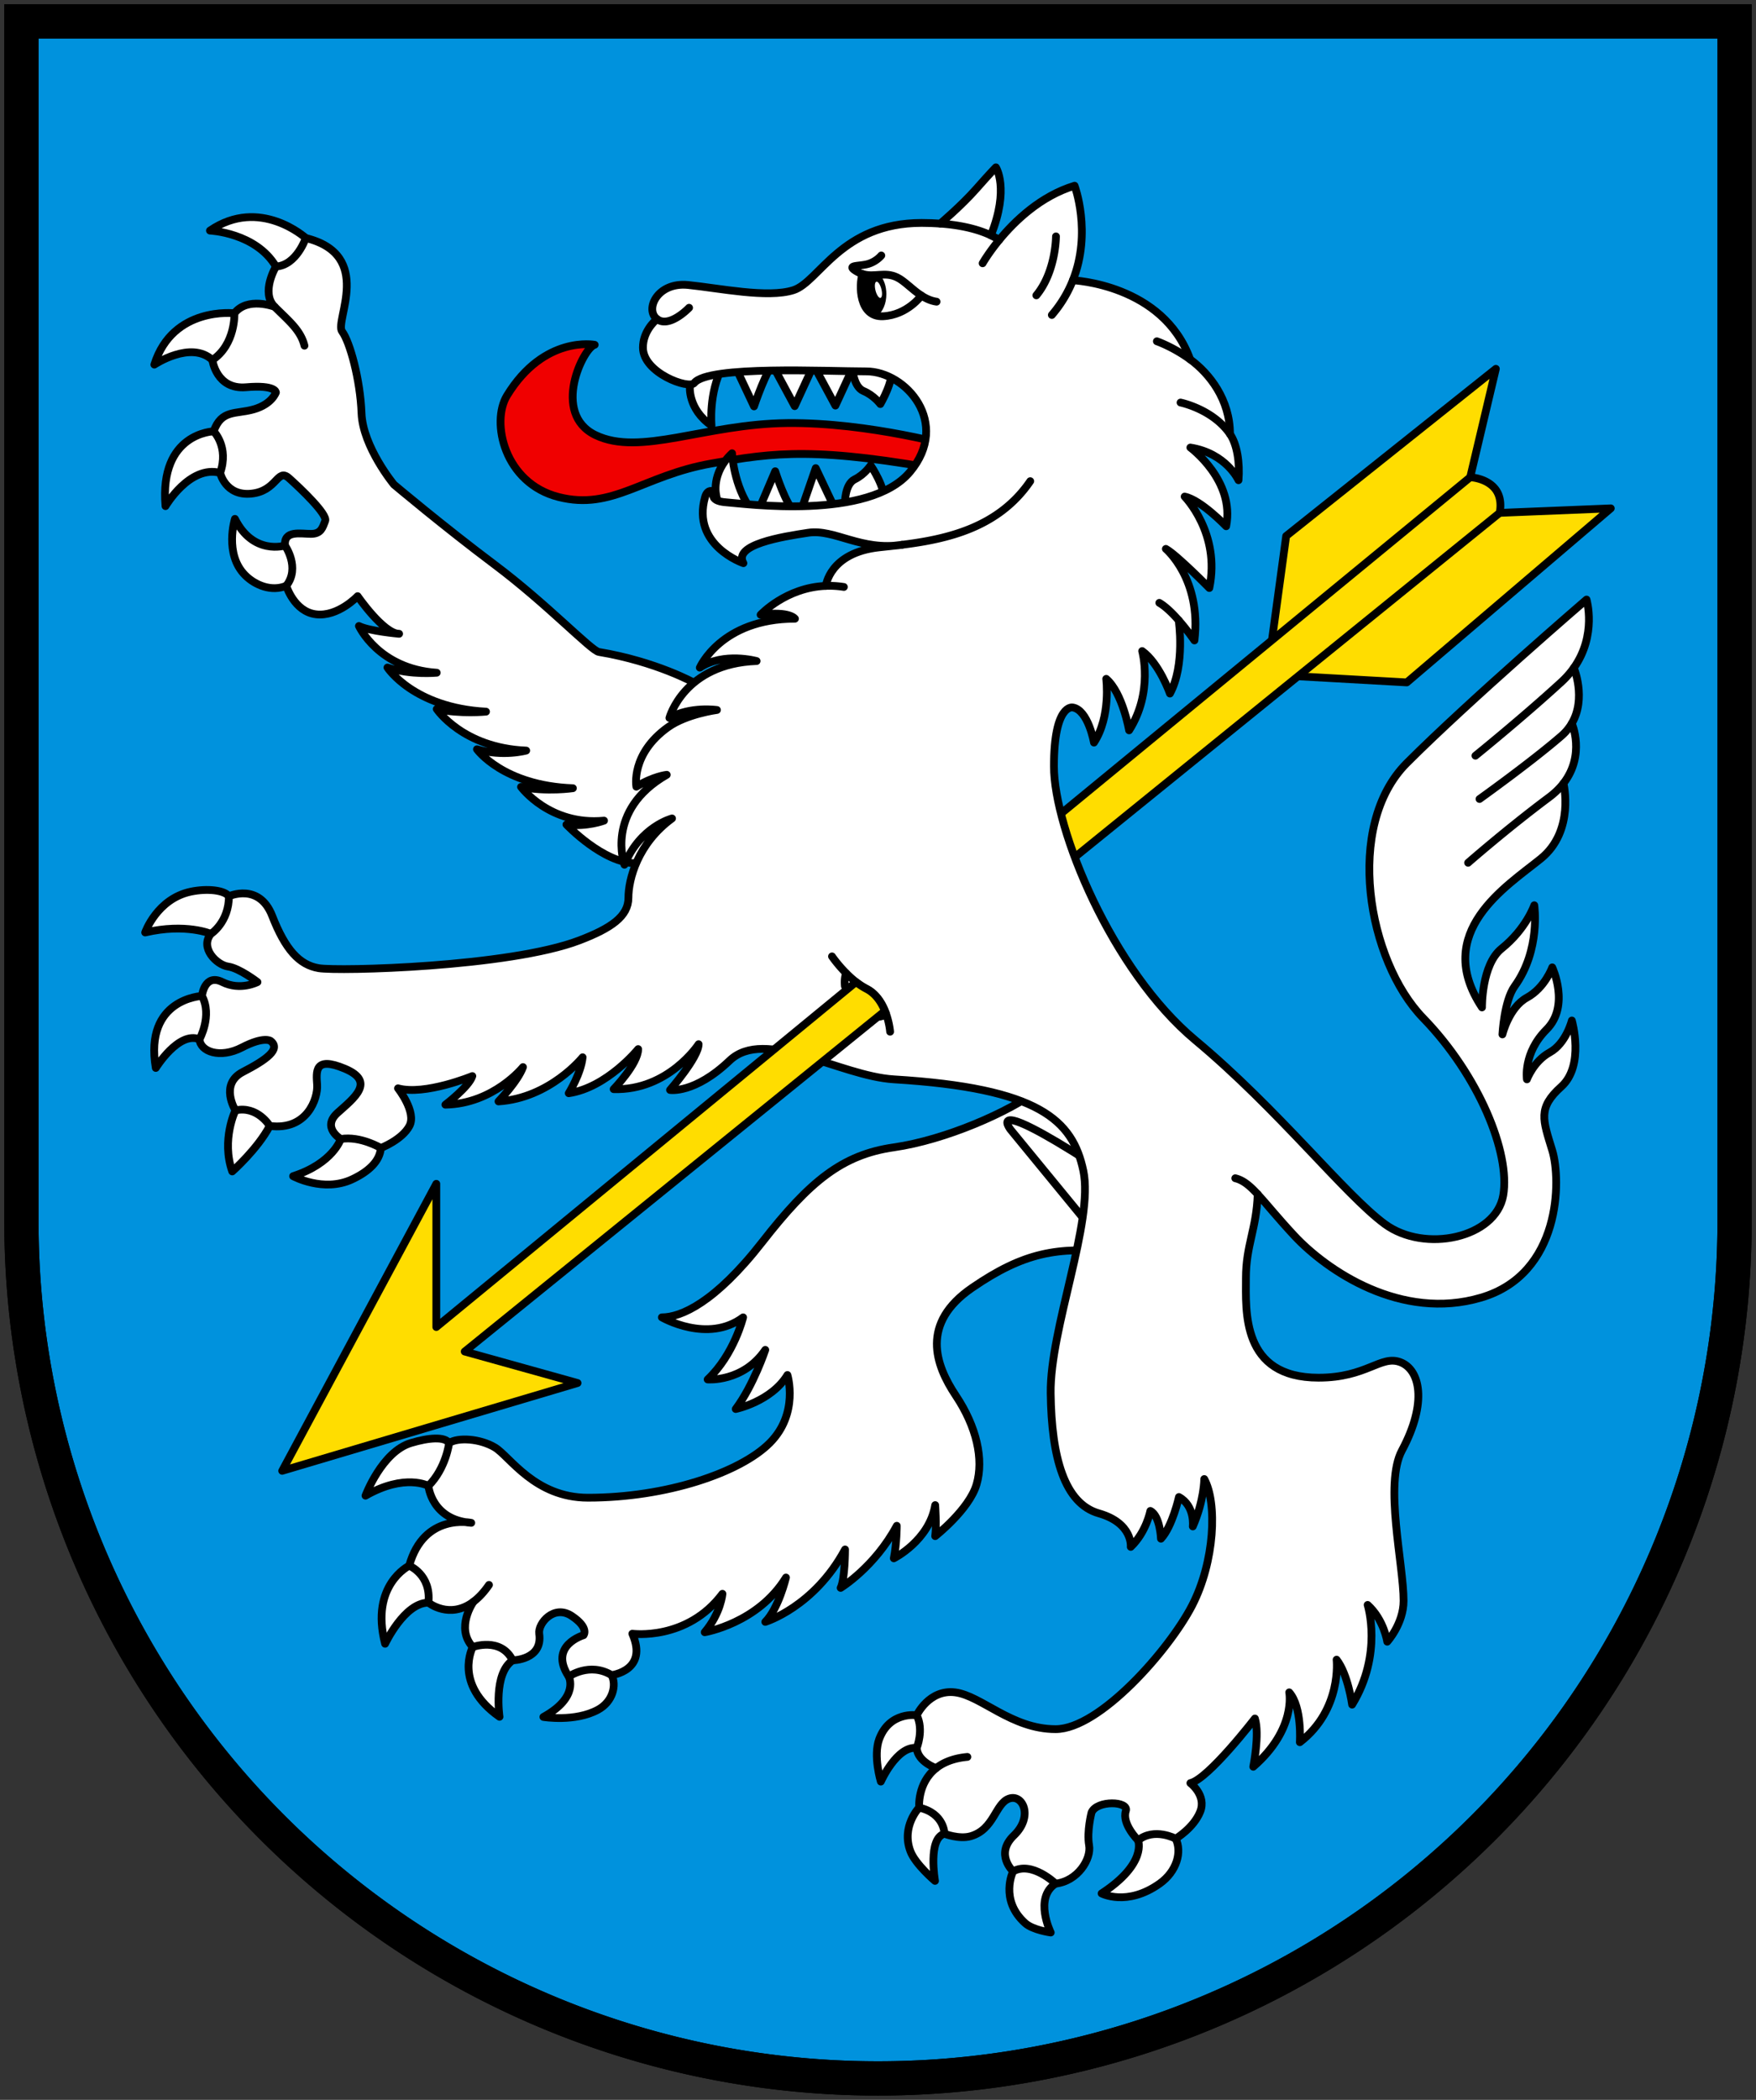
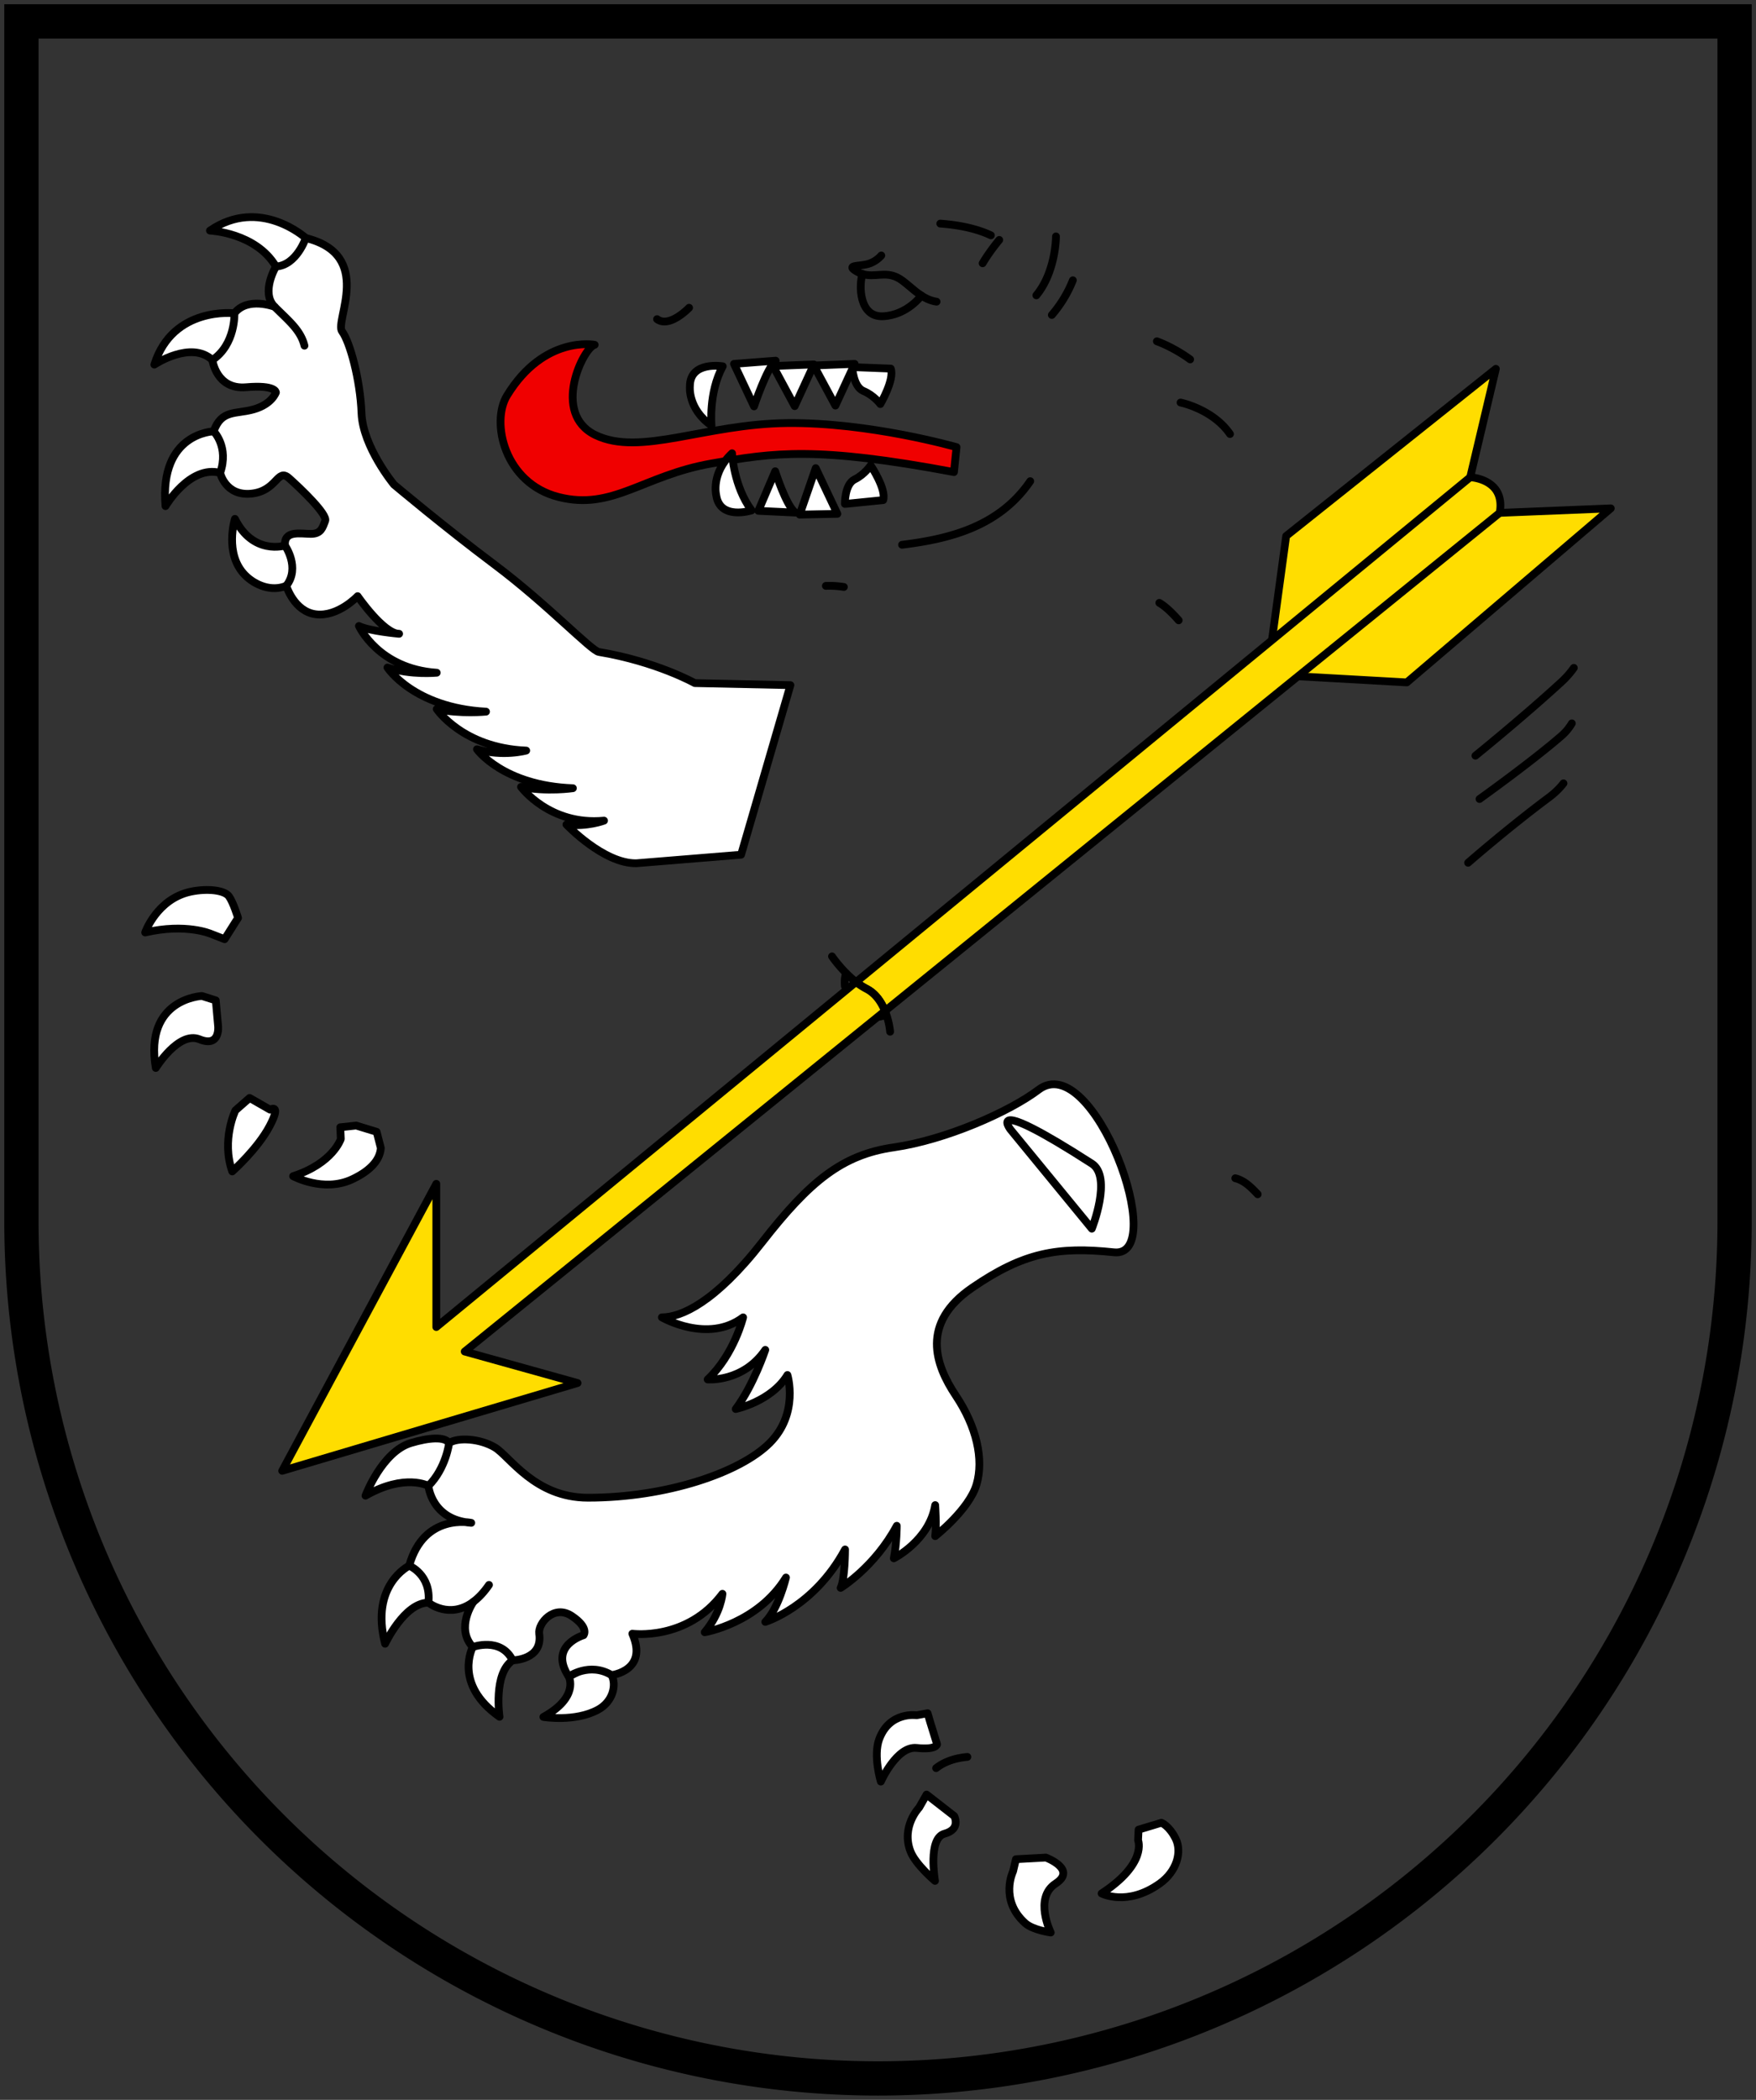
<svg xmlns="http://www.w3.org/2000/svg" version="1.1" viewBox="0 0 410 490">
  <rect x="0" y="0" width="410" height="490" fill="#333333" stroke="none" />
  <g stroke="#000">
-     <path d="M5 5v280a200 200 0 0 0 400 0V5z" fill="#0092dd" stroke-width="8" />
    <path d="M5 5v280a200 200 0 0 0 400 0V5z" fill="none" stroke-width="8" />
    <g stroke-linecap="round" stroke-linejoin="round">
      <g stroke-width="1.812">
        <g fill="#fff">
-           <path d="M95.547 365.36s-9.203 4.464-5.631 18.212c0 0 4.487-9.588 10.117-9.588 5.629 0 2.981-5.783 2.981-5.783l-3.464-4.222zM85.338 349.015s3.831-10.28 10.636-12.307c4.132-1.23 7.845-1.542 8.889.02 1.043 1.562 1.57 3.496 1.57 3.496l-3.076 7.12-3.324-.612s-5.465-2.991-14.695 2.282zM132.805 391.235s2.536 4.751-5.932 9.416c0 0 7.363 1.227 12.736-1.68 3.507-1.898 4.382-5.76 3.199-8.08-1.183-2.321-3.2-3.17-3.2-3.17l-6.156.636zM116.631 400.613s-1.505-10.099 3.066-13.175l.89-5.46-6.769-2.109-3.252 1.847-.183 2.618s-4.652 8.632 6.248 16.279z" />
+           <path d="M95.547 365.36s-9.203 4.464-5.631 18.212c0 0 4.487-9.588 10.117-9.588 5.629 0 2.981-5.783 2.981-5.783l-3.464-4.222zM85.338 349.015s3.831-10.28 10.636-12.307c4.132-1.23 7.845-1.542 8.889.02 1.043 1.562 1.57 3.496 1.57 3.496l-3.076 7.12-3.324-.612s-5.465-2.991-14.695 2.282zM132.805 391.235s2.536 4.751-5.932 9.416c0 0 7.363 1.227 12.736-1.68 3.507-1.898 4.382-5.76 3.199-8.08-1.183-2.321-3.2-3.17-3.2-3.17zM116.631 400.613s-1.505-10.099 3.066-13.175l.89-5.46-6.769-2.109-3.252 1.847-.183 2.618s-4.652 8.632 6.248 16.279z" />
          <path d="M242.5 254.28c-6.833 5.17-21.733 11.729-33.807 13.453-12.074 1.724-19.663 7.934-30.702 22.077-11.04 14.144-18.973 17.593-23.458 17.593 0 0 10.695 6.21 18.974 0 0 0-2.07 8.624-8.28 14.489 0 0 8.28.69 13.454-6.9 0 0-2.76 8.28-6.9 13.798 0 0 8.28-1.725 12.074-7.934 0 0 2.76 8.968-4.14 15.868-6.899 6.9-24.144 12.764-42.43 12.764-12.419 0-18.283-9.66-21.733-11.73s-8.624-2.414-10.693-1.034c0 0-.69 5.863-4.83 10.004 0 0 .69 7.935 10.005 8.624 0 0-11.04-2.415-14.489 10.004 0 0 5.175 2.07 4.485 8.625 0 0 4.923 3.985 10.517-.22 0 0-4.309 6.084-.17 10.568 0 0 6.555-2.414 9.315 3.105 0 0 7.087-.062 6.21-6.209-.345-2.414 3.449-6.898 7.589-4.139s2.76 4.484 2.76 4.484-8.28 2.415-3.45 9.66c0 0 4.83-3.45 10.004-.346 0 0 8.624-1.035 4.83-9.659 0 0 12.764 1.725 21.043-9.314 0 0-.346 4.485-4.14 8.97 0 0 12.42-2.07 18.974-12.764 0 0-1.725 7.244-4.83 10.349 0 0 11.384-3.45 18.628-16.904 0 0 0 6.899-1.034 8.969 0 0 7.934-4.83 13.109-14.488 0 0-.001 4.14-.69 7.589 0 0 8.279-4.14 9.659-12.419 0 0 .344 4.83 0 7.245 0 0 7.933-6.21 9.659-12.074s0-13.454-4.83-20.697-8.278-16.903 3.796-25.182c12.074-8.28 20.008-9.66 33.117-8.28s-4.832-47.606-17.596-37.947z" />
          <path d="m254.924 286.706-18.974-23.113s-6.621-8.52 18.974 7.935c4.83 3.105 0 15.179 0 15.179zM71.391 55.538S60.694 45.823 49.02 53.81c0 0 10.715.453 15.408 8.389l2.821 2.262 3.892-3.073 1.638-3.073zM57.962 74.775l-3.225-1.671s-14.392-1.702-18.702 11.979c0 0 8.555-5.717 13.555-1.078s6.123.328 6.123.328l2.812-5.622zM49.892 100.657s-12.704.322-11.253 17.446c0 0 5.656-9.643 12.766-7.757 7.112 1.886 3.197-5.159 3.197-5.159l-2.032-4.934zM66.546 127.303s-7.413 2.344-11.696-6.224c0 0-2.566 8.196 2.403 13.165 2.299 2.298 6.147 3.91 9.596 2.446 3.448-1.463 4.405-5.163 4.405-5.163l-1.462-3.656z" />
          <path d="m162.23 159.4s-8.93-5.022-22.408-7.267c-1.817-0.303-12.111-11.203-24.224-20.287-12.112-9.084-23.618-18.774-23.618-18.774s-7.267-8.781-7.57-16.654-2.726-16.654-4.542-19.076 7.57-17.866-8.479-21.802c0 0-2.119 6.36-6.964 6.662 0 0-3.634 6.055-0.303 9.386 0 0-6.36-2.423-9.387 1.514 0 0 0.303 7.267-5.148 10.902 0 0 0.908 6.964 7.873 6.358s6.965 1.211 6.965 1.211-0.908 2.725-5.148 3.937-7.57 0-9.387 5.148c0 0 3.634 3.633 1.514 9.69 0 0 1.21 5.45 7.267 4.844 6.056-0.606 6.056-6.056 8.782-3.633 2.725 2.423 9.083 8.478 8.478 9.992s-0.909 3.028-3.33 3.028-6.36-0.908-6.056 2.725c0 0 3.633 5.148 0.302 9.387 0 0 1.817 6.056 6.965 6.662 5.148 0.605 9.69-4.24 9.69-4.24s6.056 8.782 9.69 8.782c0 0-6.965-0.606-9.387-1.817 0 0 4.542 9.993 18.167 10.9 0 0-6.056 0.606-11.506-1.21 0 0 6.055 9.386 23.013 10.294 0 0-6.057 0.606-11.506-0.606 0 0 6.056 9.084 20.893 9.69 0 0-5.45 1.513-11.507-0.304 0 0 6.056 8.479 22.408 9.084 0 0-6.056 0.909-12.112-0.303 0 0 6.661 9.084 19.38 7.873 0 0-3.937 1.514-8.782 0.909 0 0 8.664 9.153 16.326 9.034l24.456-1.993 11.52-39.569z" />
        </g>
        <path d="m343.27 111.36 5.992-25.293-48.959 39.008-3.78 27.663 44.18-36.023zm6.858 8.32-5.746 1.498-43.792 36.496 27.877 1.567 47.632-40.616z" fill="#fd0" />
        <path d="m349.06 114.04c-2.046-2.527-5.794-2.673-5.794-2.673l-143.4 117.8a15.92 15.92 0 0 0 2.472 1.6c2.159 1.104 3.48 3.179 4.281 5.153l143.51-116.23c0-1e-3 0.873-3.254-1.065-5.648z" fill="#fd0" />
      </g>
      <g fill="#fff">
        <g stroke-width="1.812">
          <path d="m223.34 104.34s-20.269-5.82-39.534-5.619-34.316 7.827-44.752 2.81c-10.436-5.018-2.81-20.47-0.2-21.072 0 0-11.8-2.307-20.47 11.84-3.813 6.22-0.631 20.462 12.04 23.68 12.643 3.21 19.666-5.017 35.72-7.827 14.695-2.57 24.483-4.013 56.592 2.007z" fill="#f00000" />
          <path d="m161.08 90.152s-0.562 5.239 5.052 9.169c0 0-0.748-7.672 2.62-13.848 0 0-7.673-1.31-7.673 4.678zm6.149 25.413s-1.302-5.106 3.696-9.795c0 0 0.351 7.7 4.564 13.334 0 0-7.408 2.387-8.26-3.54zm4.145-30.653 4.679 9.918s2.994-8.983 5.052-10.667zm27.622 0.764s0.187 4.558 2.62 5.57 3.93 3.039 3.93 3.039 3.369-5.74 2.433-8.271l-8.608-0.337m-22.309 33.526 3.937-9.237s2.555 8.093 4.712 9.65z" />
        </g>
        <g stroke-width="2.418">
          <path d="m185.55 94.771 4.49-9.73-9.543 0.374zm9.505-0.128 4.49-9.73-9.543 0.374zm-4.595 14.596 5.052 10.663-8.8 0.188z" stroke-width="1.813" />
        </g>
        <g stroke-width="1.812">
          <path d="m197.27 117.58s-0.09-4.56 2.278-5.718 3.737-3.27 3.737-3.27 3.711 5.523 2.93 8.106l-8.57 0.86m-148.4 100.36s-5.814-2.546-15.351-0.325c0 0 2.76-7.893 10.713-9.538 3.79-0.783 7.79-0.348 8.835 1.09 1.046 1.436 2.14 5.051 2.14 5.051l-3.135 4.965zm-2.098 14.493s-13.53 0.584-10.773 16.796c0 0 5.348-8.673 10.2-6.687 4.853 1.985 4.358-3.018 4.358-3.018l-0.551-6.067zm7.82 26.698s-3.343 6.854-0.743 14.243c0 0 5.911-5.213 8.754-10.619 2.852-5.422 0.09-3.793 0.09-3.793l-4.789-2.736zm24.603 6.677s-1.826 5.67-11.133 8.67c0 0 7.1 3.868 13.786 0.734 3.769-1.766 6.474-4.195 6.693-7.306l-0.975-3.776-4.777-1.46-3.715 0.399zm134.46 134.46s-6.299-0.958-8.74 5.551c-1.472 3.927 0.369 9.94 0.369 9.94s3.707-8.353 8.371-7.861 4.761-0.851 4.761-0.851l-1.595-5.156-0.613-2.086zm0.573 21.552s-4.25 4.386-2.024 10.211c1.165 3.045 5.732 6.896 5.732 6.896s-1.735-9.929 2.205-11.004 2.273-4.132 2.273-4.132l-6.449-5.015zm21.934 14.882s-3.256 6.642 2.841 12.099c1.796 1.607 5.955 2.173 5.955 2.173s-3.996-8.074 1.122-11.411-2.256-6.078-2.256-6.078l-6.996 0.379zm29.184-7.25s2.23 5.382-8.511 12.403c0 0 5.9 3.123 13.534-2.285 4.06-2.875 5.273-7.453 3.75-10.5s-3.328-3.71-3.328-3.71l-5.328 1.608z" />
-           <path d="M219.538 52.177s4.985-4.228 8.382-8.077c3.397-3.848 4.604-5.056 4.604-5.056s3.212 4.928-1.165 15.87c.746.353 1.392.715 1.947 1.071 3.617-4.397 9.646-10.233 17.595-12.647 0 0 4.071 10.805-.4 22.07 0 0 21.044.872 27.384 18.458 4.543 3.324 9.299 9.41 9.299 17.418 1.66 2.41 2.324 6.694 1.989 10.774 0 0-2.85-6.289-11.242-7.624 0 0 10.457 7.686 8.359 18.367 0 0-5.88-6.16-9.694-6.924 0 0 8.433 8.558 5.763 21.336 0 0-7.67-7.794-10.15-9.13 0 0 8.39 7.058 6.674 21.362 0 0-1.61-2.35-3.678-4.699 0 0 1.58 10.42-2.044 17.096 0 0-2.48-7.057-6.484-9.918 0 0 2.671 9.536-3.051 18.501 0 0-1.526-8.773-5.34-12.016 0 0 1.144 8.773-2.861 14.876 0 0-1.335-7.629-4.959-8.2 0 0-4.388-.954-4.388 13.731 0 14.686 13.543 47.682 32.997 63.895s34.905 36.046 44.25 42.914 25.939 3.243 27.656-6.676c1.716-9.917-5.723-28.036-18.692-41.388s-18.501-44.821-3.815-59.507 41.96-38.147 41.96-38.147 2.464 8.26-2.964 15.937c0 0 2.966 7.083-.469 12.956 0 0 3.212 7.332-1.952 13.989 0 0 2.715 11.095-5.295 17.58-8.01 6.485-25.366 17.166-13.732 34.713 0 0-.132-9.965 4.578-13.732 5.722-4.577 7.63-10.108 7.63-10.108s1.554 10.39-4.578 18.882c-2.48 3.433-2.86 11.253-2.86 11.253s1.525-6.294 5.722-8.583c4.196-2.289 5.913-7.057 5.913-7.057s4.196 8.964-1.335 14.495c-5.532 5.53-4.578 11.635-4.578 11.635s1.526-4.197 5.34-6.294c3.816-2.097 5.15-7.439 5.15-7.439s3.051 10.49-2.48 15.449c-5.53 4.959-4.282 7.723-2.097 14.877 2.097 6.866 2.097 28.8-16.594 34.331-18.692 5.531-36.048-6.294-43.677-14.495-3.946-4.24-6.462-7.411-8.501-9.615-.272 8.088-2.752 11.903-2.752 19.533s-1.145 23.269 16.975 23.269c11.254 0 14.497-5.342 19.073-3.625s6.41 9.364.382 20.6c-4.196 7.819.382 26.51.382 35.093 0 5.34-3.815 9.536-3.815 9.536s-.764-5.15-4.578-8.582c0 0 3.624 11.444-3.623 23.269 0 0-.953-7.058-3.624-10.49 0 0 1.335 11.634-8.583 19.263 0 0 .573-8.2-2.48-11.635 0 0 1.718 8.582-8.39 17.356 0 0 1.526-7.63.38-11.253 0 0-10.872 14.113-15.067 15.068 0 0 3.814 2.86 2.289 6.675s-5.722 6.294-5.722 6.294-4.958-2.67-8.773.382c0 0-3.872-3.834-2.86-6.867.763-2.289-6.792-2.548-8.012.382 0 0-1.143 4.387-.572 7.63.571 3.242-2.67 8.391-7.82 8.964 0 0-5.532-5.34-9.918-2.86 0 0-4.387-4.007.19-8.393 4.578-4.386 2.098-9.728-1.144-8.582s-3.45 7.199-8.964 8.773c-2.67.764-6.104-.572-6.104-.572s.001-4.769-5.912-6.104c0 0-.508-5.688 3.961-9.207 0 0-4.343-1.474-4.534-4.716 0 0 1.717-4.196 0-7.63 0 0 2.861-6.103 8.964-5.34 6.104.763 13.161 8.583 23.46 8.583s26.512-18.501 31.852-28.8 5.913-24.033 2.86-29.564c0 0 0 4.958-2.67 11.062 0 0 .573-4.768-3.242-6.866 0 0-1.527 6.866-4.197 9.727 0 0-.191-5.34-2.48-6.484 0 0-.953 4.96-4.576 8.392 0 0 .572-5.531-7.44-7.82-8.01-2.29-11.062-12.971-11.253-28.038-.19-15.067 10.109-40.055 7.63-51.88-2.479-11.824-10.27-19.3-44.248-21.36-12.589-.763-30.136-12.207-38.337-4.387-8.201 7.82-13.923 6.867-13.923 6.867s6.676-7.63 6.676-10.681c0 0-7.058 10.871-19.836 10.49 0 0 5.722-5.913 5.722-9.346 0 0-7.247 8.965-16.211 10.3 0 0 2.86-4.578 3.242-8.393 0 0-7.63 9.537-19.645 10.3 0 0 4.577-4.768 5.722-8.011 0 0-6.866 8.581-18.12 8.773 0 0 5.532-4.198 6.295-6.676 0 0-11.063 4.576-17.357 2.86 0 0 4.387 5.532 2.67 8.774-1.716 3.242-6.675 5.15-6.675 5.15s-4.768-2.86-9.346-2.098c0 0-4.578-2.671-.763-6.105 3.815-3.433 8.964-7.246 1.717-10.298-7.248-3.052-6.676.762-6.485 3.814s-2.289 10.68-11.062 9.537c0 0-2.861-4.768-8.011-3.624 0 0-3.815-6.104 1.716-8.964 5.531-2.86 8.964-5.34 6.485-7.248 0 0-1.526-1.144-6.676 1.526s-9.727.954-9.918-1.907c0 0 3.052-5.531.572-10.108 0 0 .573-5.34 4.769-3.243 4.196 2.099 8.2 0 8.2 0s-4.196-3.242-6.866-3.623c-2.67-.382-6.676-4.387-4.006-7.63 0 0 4.197-2.67 4.197-8.773 0 0 7.057-3.243 10.108 4.577s6.294 11.444 10.871 12.207c4.578.762 44.492-.243 60.843-6.485 7.448-2.842 11.46-5.62 11.46-9.94s2.16-12.654 10.184-18.518c0 0-7.407 1.851-11.11 10.801 0 0-4.63-12.653 9.875-20.986 0 0-3.086.308-7.098 2.777 0 0-1.38-7.611 7.406-13.888 4.321-3.086 11.419-4.012 11.419-4.012s-6.173-.925-11.11 1.852c0 0 3.394-12.654 20.368-13.271 0 0-7.716-2.16-13.27 1.543 0 0 4.937-11.419 22.22-11.419 0 0-1.234-1.852-8.024-.925 0 0 5.908-6.38 15.241-6.734 0 0 .808-7.771 12.536-9.006 1.695-.178 3.454-.363 5.25-.587-9.571 1.513-15.744-3.734-21.916-2.808s-17.591 2.778-15.122 7.098c0 0-12.178-4.13-8.95-15.43.617-2.161 2.16-1.235 2.16-1.235s-1.543 2.16 2.778 2.468c4.32.309 33.33 4.321 42.898-7.098 9.568-11.419-.925-23.455-10.184-23.455-9.259 0-36.92-1.422-40.182 2.7-1.228 1.55-11.976-2.328-11.976-8.256 0-3.618 2.539-6.058 3.288-6.646-2.896-2.172 0-8.688 7.239-7.963 7.24.724 18.58 3.137 24.613 1.206s11.102-15.685 29.924-15.685c1.558.002 3.006.056 4.354.154z" />
        </g>
      </g>
      <g fill="none" stroke-width="1.812">
        <path d="m219.54 52.177c5.44 0.396 9.235 1.514 11.82 2.737m-70.47 16.902s-4.585 4.826-7.48 2.655m93.145-19.309s0 8.205-4.584 13.756m-12.545-7.481s1.35-2.374 3.883-5.452m36.802 23.655s3.767 1.297 7.773 4.227m-2.679 60.882c-1.417-1.611-3.049-3.222-4.522-4.075m96.785 15.174a20.775 20.775 0 0 1-2.947 3.327c-9.155 8.392-20.027 17.165-20.027 17.165m22.507-7.542a11.751 11.751 0 0 1-2.48 2.96c-7.057 6.104-19.073 14.686-19.073 14.686m19.602-3.654c-0.872 1.125-1.983 2.23-3.389 3.276-9.728 7.248-18.881 15.258-18.881 15.258m-49.128 77.355c-1.903-2.059-3.389-3.276-5.231-3.736m-69.849 137.65c1.655-1.303 3.992-2.309 7.291-2.618m-33.035-273.26c1.333-0.05 2.736 0.022 4.203 0.254m13.585-9.843c10.631-1.325 22.54-4.019 29.933-14.844m9.948-46.878a28.554 28.554 0 0 1-4.909 8.094m30.052 20.437s7.533 1.526 11.542 7.341m-223.06-29.696c3.33 3.33 6.055 5.45 6.964 9.084m39.46 293.09c1.192-0.896 2.414-2.164 3.625-3.92m80.09-146.66s3.597 5.277 8.085 7.573c4.897 2.505 5.483 10 5.483 10" />
        <path d="M197.275 230.131s-.228-1.765.285-3.018M204.34 237.25s1.879.227 2.505-.797M215.136 68.976c1.066.69 2.231 1.233 3.538 1.42M205.77 59.618s-1.135 1.419-3.12 1.985c-1.923.55-4.841.227-3.12 1.419a6.735 6.735 0 0 0 1.847.919" />
        <path d="M201.374 63.94c2.805.873 5.152-.623 8.078.783 1.737.834 3.505 2.846 5.68 4.252 0 0-3.268 4.54-8.94 4.823-5.673.284-5.66-7.335-4.818-9.858z" />
      </g>
      <path d="m202.34 230.76a15.918 15.918 0 0 1-2.472-1.6l-97.997 80.499v-33.413l-35.984 66.969 68.965-20.49-26.351-7.344 98.115-79.464c-0.801-1.974-2.122-4.049-4.28-5.154z" fill="#fd0" stroke-width="1.812" />
    </g>
  </g>
-   <path d="M205.447 64.125c-1.33.088-2.642.259-4.074-.187-.768 2.303-.843 8.846 3.46 9.757 1.253-.902 2.121-2.827 2.121-5.064 0-1.848-.594-3.483-1.507-4.506zm.146 5.383c-.374.11-.898-.645-1.167-1.687-.27-1.042-.185-1.976.19-2.084.375-.11.897.646 1.168 1.688.27 1.04.185 1.974-.19 2.083z" />
</svg>